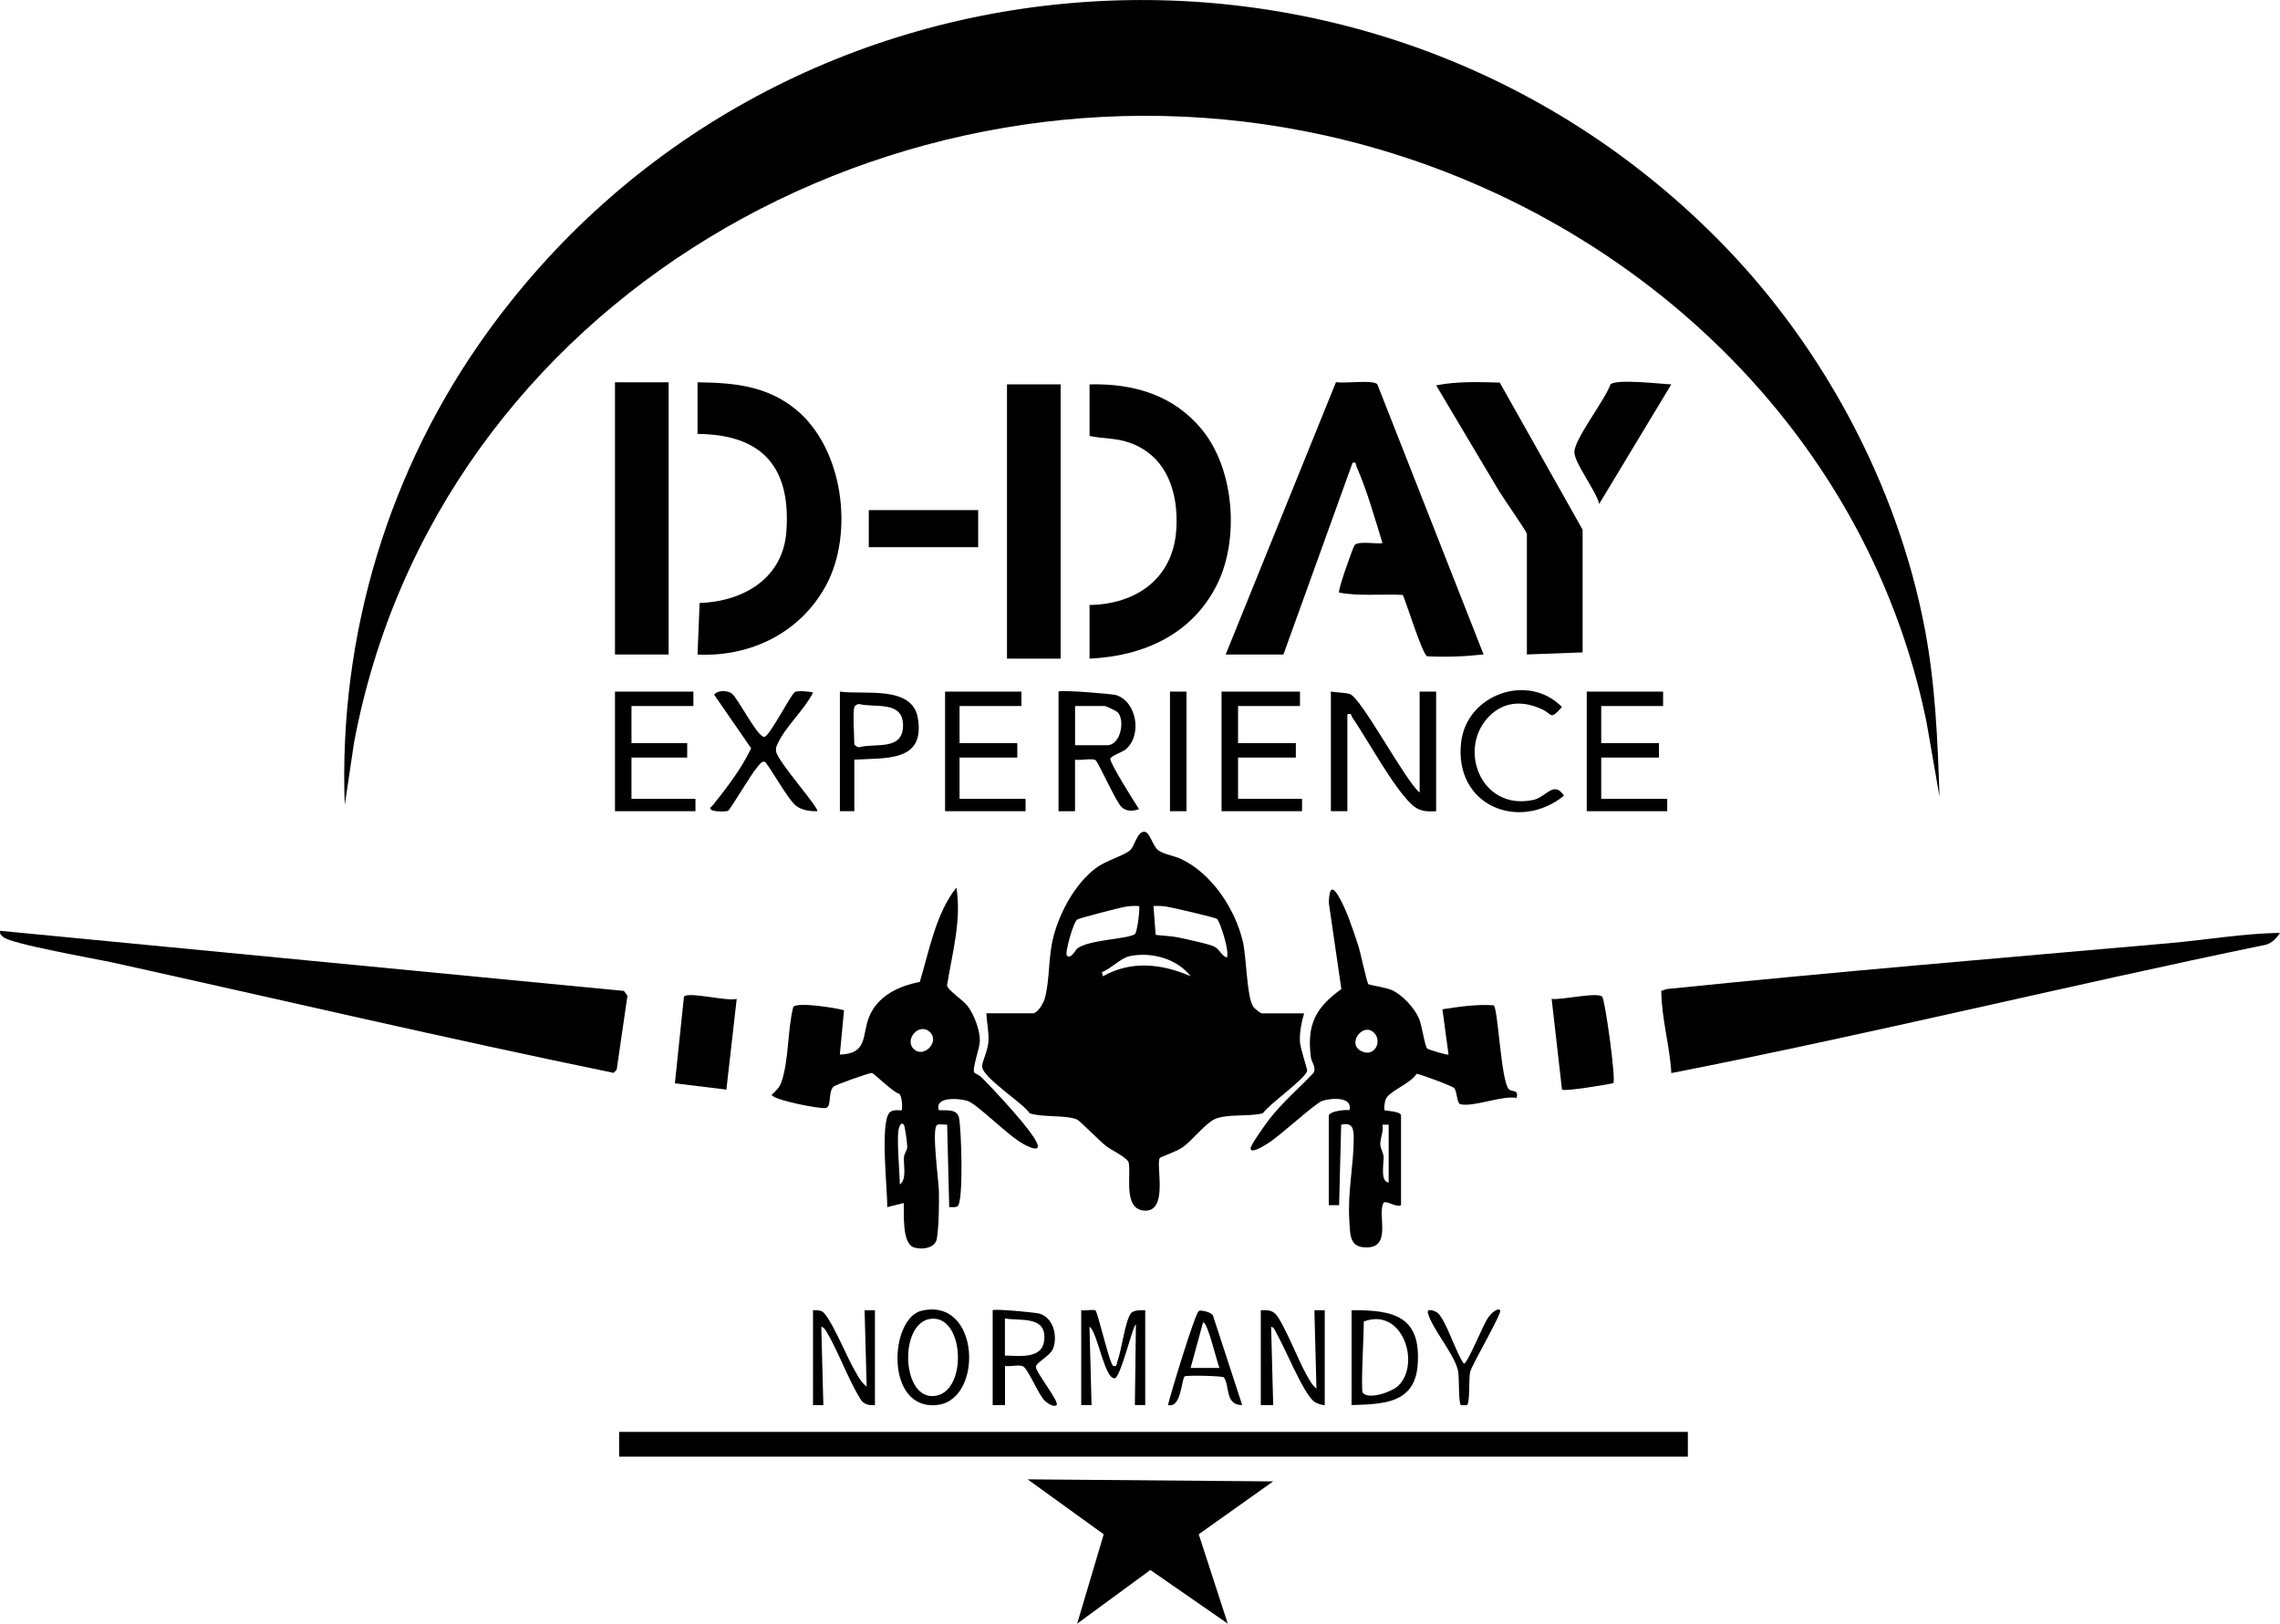
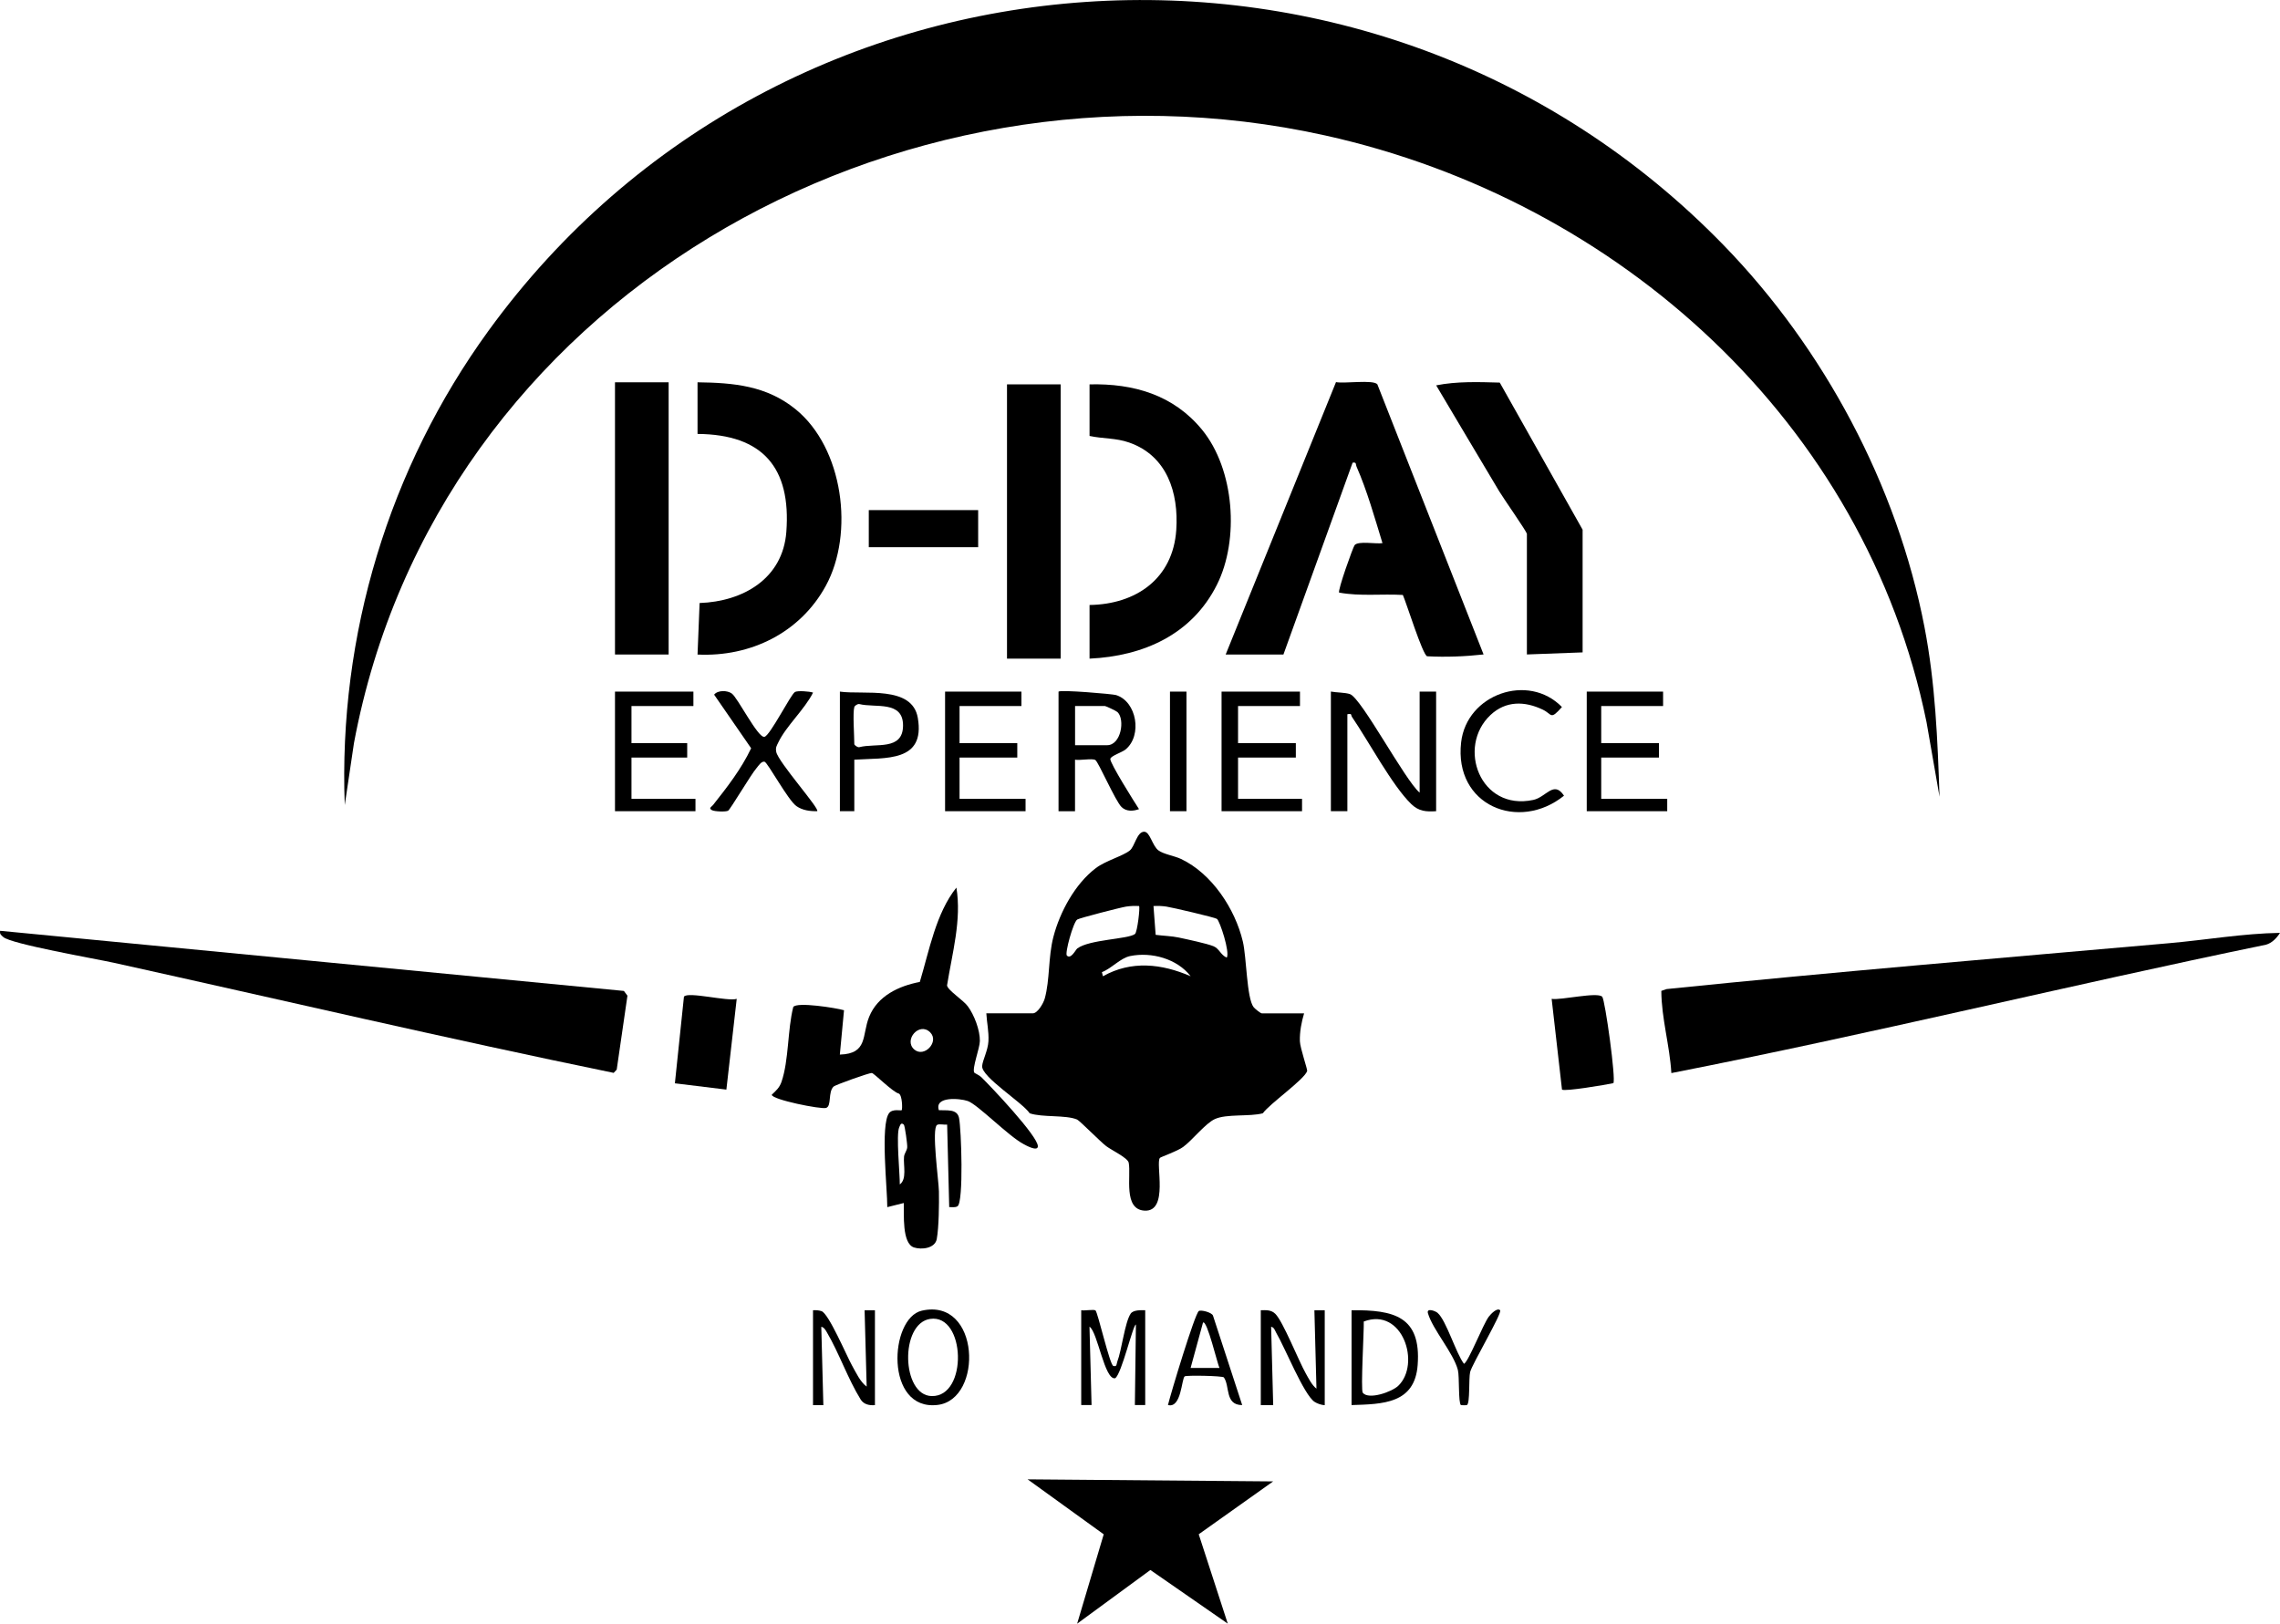
<svg xmlns="http://www.w3.org/2000/svg" id="Calque_2" data-name="Calque 2" viewBox="0 0 463.2 329.92">
  <defs>
    <style>
      .cls-1 {
        fill: #000;
      }
    </style>
  </defs>
  <g id="Calque_1-2" data-name="Calque 1">
    <g id="e6lEcX.tif">
      <g>
        <path class="cls-1" d="M350.2,49.85c20.35,20.95,35.23,48.78,40.78,77.6,2.2,11.44,2.66,22.83,3.05,34.44l-2.64-15.16c-12.42-60.84-62.46-105.96-122.18-119.21C181.71,8.11,88.69,61.16,71.91,150.99l-1.87,12.58c-1.31-34.56,8.98-68.48,29.17-96.32,59.66-82.24,180.25-90.24,250.99-17.4Z" />
        <path class="cls-1" d="M264.94,205.89c-.53,1.78-.92,3.79-.86,5.67.05,1.42,1.59,5.79,1.48,6.08-.69,1.81-7.57,6.58-9.01,8.57-2.68.72-7.33.08-9.73,1.17-1.93.87-4.59,4.31-6.47,5.68-1.19.87-4.53,2.02-4.7,2.21-.95,1.08,1.86,11-3.13,10.72-4.38-.24-2.7-7.05-3.21-9.72-.19-1.02-3.46-2.54-4.58-3.39-1.22-.93-5.39-5.18-5.91-5.4-2.3-.98-7.04-.39-9.63-1.27-1.43-2.17-9.8-7.36-9.66-9.59.08-1.17,1.18-3.17,1.28-5.05.1-2.01-.32-3.72-.43-5.67h9.43c1.01,0,2.18-2.07,2.44-3.01,1.06-3.82.68-8.37,1.75-12.5,1.31-5.07,4.41-10.81,8.63-14,2.03-1.53,5.47-2.43,6.9-3.58,1.02-.83,1.44-3.82,2.92-3.81,1.19,0,1.65,2.9,2.92,3.81,1.09.78,3.19,1.08,4.56,1.72,6.26,2.96,10.99,10.14,12.56,16.77.77,3.24.77,11.45,2.18,13.33.24.32,1.42,1.27,1.67,1.27h8.59ZM231.41,184.1c-.88-.05-1.74-.02-2.62.11-1.04.15-9.52,2.34-9.94,2.63-.83.56-2.55,6.87-2.11,7.32.83.84,1.78-1.19,2.12-1.44,2.47-1.85,10.35-1.87,11.72-2.94.48-.38,1.07-5.43.83-5.67ZM247.24,186.71c-.43-.3-9.16-2.34-10.28-2.5-.88-.13-1.74-.16-2.62-.11l.44,5.85c1.48.2,3.26.24,4.69.55,1.68.36,5.66,1.2,7.05,1.76,1.19.48,1.48,1.81,2.71,2.32.67-1.13-1.42-7.46-1.99-7.86ZM241.88,198.35c-2.76-3.55-7.95-4.97-12.27-4.09-2,.4-3.86,2.58-5.75,3.27l.21.84c5.77-3.26,11.94-2.55,17.81-.01Z" />
        <path class="cls-1" d="M249.01,132.98l22.41-55.34c1.6.35,7.57-.55,8.4.45l21.58,54.89c-3.81.42-7.62.57-11.47.37-.93-.32-4.18-10.78-4.93-12.46-4.31-.25-8.68.31-12.94-.48-.36-.36,2.82-9.25,3.14-9.64.76-.91,4.36-.19,5.66-.41-1.54-5.02-3.14-10.72-5.25-15.5-.23-.51.03-1.01-.82-.84l-14.05,38.97h-11.74Z" />
        <path class="cls-1" d="M463.2,189.55c-.65,1.04-1.62,2.06-2.83,2.4-40.35,8.32-80.38,18.17-120.82,26.09-.33-5.6-2.01-11.1-2.04-16.7l1.08-.37c34.03-3.49,68.1-6.32,102.18-9.33,7.46-.66,14.93-1.97,22.43-2.09Z" />
        <path class="cls-1" d="M.03,189.13l126.72,12.22.72.97-2.18,15.02-.62.66c-33.92-6.97-67.74-14.89-101.58-22.38-3.58-.79-20.91-3.81-22.43-5.23-.42-.39-.77-.58-.63-1.26Z" />
        <path class="cls-1" d="M197.96,217.96c.06.11,1.01.52,1.39.9,1.95,1.9,11.56,12.04,11.5,14.06-.03,1.18-2.58-.28-2.9-.45-3.13-1.66-9.33-8.07-11.36-8.76-1.63-.55-6.8-.99-5.85,1.87,1.58.09,3.69-.31,4.09,1.55.48,2.25.96,17.1-.29,17.96-.46.32-1.16.16-1.7.18l-.42-16.76c-.57.08-1.61-.2-2.04.06-1.18.72.34,11.38.37,13.53.04,2.53,0,7.24-.44,9.66-.35,1.9-3.06,2.22-4.63,1.71-2.48-.82-1.99-6.84-2.07-9.03l-3.35.84c.02-3.64-1.44-16.75.37-19.11.72-.93,2.4-.44,2.56-.59s.14-3.03-.59-3.38c-1.18-.25-5.02-4.13-5.48-4.18-.51-.05-7.41,2.42-7.76,2.75-1.19,1.13-.36,3.96-1.53,4.35-.98.33-11.04-1.68-11.04-2.68.88-.84,1.56-1.41,1.98-2.62,1.51-4.41,1.21-10.59,2.39-15.21.73-1.08,8.7.19,10.31.66l-.85,9.01c5.76-.16,4.45-3.95,5.95-7.66,1.73-4.28,6.02-6.28,10.3-7.1,1.92-6.38,3.26-13.93,7.43-19.17,1.09,6.55-.86,13.37-1.9,19.88.13.98,3.28,2.97,4.2,4.21,1.32,1.77,2.5,4.87,2.47,7.08-.02,1.5-1.64,5.59-1.13,6.46ZM188.97,209.76c-2.21-2.2-5.42,1.55-3.25,3.47,2.03,1.79,5.17-1.56,3.25-3.47ZM183.62,228.52c-.59-.54-.73.1-.93.53-.68,1.43.14,9.53.11,11.62,1.49-1.07.7-3.87.86-5.63.06-.67.6-1.24.65-1.91.05-.62-.48-4.42-.69-4.61Z" />
-         <path class="cls-1" d="M269.97,226.63c.28-.87,3.31-1.19,4.19-1.05.69-2.84-3.75-2.45-5.47-1.91-1.56.5-8.5,7.04-11.07,8.62-.4.25-3.54,2.33-3.56,1.04-.01-.66,3.11-5,3.77-5.86,2.66-3.43,6.03-6.32,9.01-9.45.65-1.13-.4-2.18-.53-3.23-.83-6.51.89-10.04,6.2-13.81l-2.55-17.53c.07-2.03.33-4.08,1.91-1.46,1.68,2.78,3.04,7.02,4.08,10.17.41,1.26,1.75,7.52,2.04,7.81.18.18,3.71.7,4.84,1.24,2.16,1.02,4.57,3.64,5.49,5.83.54,1.29,1.17,5.67,1.63,6.02.35.26,4.17,1.4,4.33,1.22l-1.24-9.2c3.44-.53,6.93-1.06,10.42-.81.9.76,1.48,15.43,3.07,17.04.66.66,2.03-.05,1.58,1.77-3.08-.52-8.77,1.94-11.46,1.28-.68-.17-.62-2.63-1.22-3.27-.41-.44-7.16-2.95-7.66-2.89-1.22,2.05-5.68,3.49-6.3,5.28-.15.44-.36,1.92-.18,2.11.12.13,3.34.19,3.34,1.06v18.23c-.92.58-3.18-1.14-3.57-.43-1.33,2.39,2,9.52-4.04,8.99-2.9-.25-2.72-2.83-2.89-5.4-.38-5.82.89-11.27.89-16.77,0-2.05-.29-3.24-2.55-2.73l-.42,16.34h-2.1v-18.23ZM279.08,209.78c-2.25-2.08-5.61,2.41-2.4,3.86,2.65,1.2,4.23-2.17,2.4-3.86ZM282.12,228.52h-1.26c.27,1.36-.47,2.71-.44,3.97.02.92.63,1.75.67,2.53.06,1.4-.73,5.15,1.03,5.24v-11.73Z" />
-         <rect class="cls-1" x="125.78" y="290.95" width="217.12" height="5.03" />
        <path class="cls-1" d="M141.71,77.68c7.34.09,14.01.69,19.9,5.46,9.72,7.87,11.98,25.22,6.16,35.89-5.2,9.53-15.28,14.49-26.06,13.97l.42-10.47c8.85-.31,16.9-4.96,17.62-14.44.99-13.08-4.8-19.82-18.04-19.92v-10.48Z" />
        <path class="cls-1" d="M221.35,133.82v-10.89c9.45-.14,16.96-5.35,17.62-15.27.5-7.54-1.87-15.03-9.54-17.73-2.74-.97-5.33-.75-8.08-1.35v-10.48c8.98-.21,17.06,2.15,22.85,9.21,6.6,8.05,7.63,22.34,3.02,31.52-5.07,10.1-14.91,14.49-25.87,15Z" />
        <polygon class="cls-1" points="258.65 301.01 243.53 311.75 249.43 329.91 233.71 319.01 218.83 329.92 224.23 311.76 208.77 300.59 258.65 301.01" />
        <path class="cls-1" d="M310.21,108.47c-.16-.62-4.8-7.26-5.62-8.62-4.3-7.16-8.53-14.37-12.82-21.55,4.23-.84,8.61-.68,12.92-.56l16.83,29.89v24.93l-11.32.42v-24.51Z" />
        <rect class="cls-1" x="204.58" y="78.1" width="10.9" height="55.73" />
        <rect class="cls-1" x="124.94" y="77.68" width="10.9" height="55.31" />
-         <path class="cls-1" d="M339.54,78.1l-14.66,24.3c-.52-2.56-5.17-8.46-5.03-10.65.18-2.8,6.25-10.5,7.33-13.65,1.29-1.16,10.14-.08,12.37,0Z" />
        <path class="cls-1" d="M288.41,161.06v-20.53h3.35v24.3c-2.05.13-3.52.03-5.05-1.45-3.84-3.7-8.77-12.93-12.04-17.7-.26-.38.07-.77-.94-.55v19.69h-3.35v-24.3c1.11.21,2.9.18,3.88.52,2.32.8,11.17,17.5,14.14,20.01Z" />
        <path class="cls-1" d="M327.76,220.09c-1.38.3-9.98,1.76-10.43,1.3l-2.1-18.43c1.86.32,9.36-1.48,10.28-.42.58.67,2.83,16.88,2.25,17.56Z" />
        <path class="cls-1" d="M149.67,202.96l-2.1,18.44-10.46-1.28,1.84-17.6c.76-1.11,8.92,1.03,10.72.44Z" />
        <path class="cls-1" d="M215.06,140.53c.41-.41,10.96.48,11.67.7,4.22,1.31,5.37,8.19,1.96,11.04-.71.6-2.97,1.29-3.12,1.92-.17.74,4.99,8.94,5.83,10.22-1.17.43-2.58.52-3.55-.43-1.25-1.21-4.69-9.16-5.32-9.55s-3.18.13-4.13-.07v10.48h-3.35v-24.3ZM218.41,151.42h6.5c2.85,0,3.68-5.22,2.12-6.73-.25-.24-2.36-1.23-2.54-1.23h-6.08v7.96Z" />
        <polygon class="cls-1" points="264.1 140.53 264.1 143.46 251.52 143.46 251.52 151 263.26 151 263.26 153.93 251.52 153.93 251.52 162.32 264.52 162.32 264.52 164.83 248.17 164.83 248.17 140.53 264.1 140.53" />
        <polygon class="cls-1" points="140.87 140.53 140.87 143.46 128.29 143.46 128.29 151 139.61 151 139.61 153.93 128.29 153.93 128.29 162.32 141.29 162.32 141.29 164.83 124.94 164.83 124.94 140.53 140.87 140.53" />
        <polygon class="cls-1" points="207.51 140.53 207.51 143.46 194.94 143.46 194.94 151 206.67 151 206.67 153.93 194.94 153.93 194.94 162.32 208.35 162.32 208.35 164.83 192 164.83 192 140.53 207.51 140.53" />
        <polygon class="cls-1" points="337.87 140.53 337.87 143.46 325.3 143.46 325.3 151 337.03 151 337.03 153.93 325.3 153.93 325.3 162.32 338.71 162.32 338.71 164.83 322.36 164.83 322.36 140.53 337.87 140.53" />
        <rect class="cls-1" x="176.5" y="103.65" width="22.22" height="7.54" />
        <path class="cls-1" d="M161.49,140.61c.53-.31,2.94-.14,3.69.12-1.71,3.41-5.49,6.82-7.06,10.12-.35.73-.59,1.03-.42,1.93.38,2.04,8.91,11.6,8.32,12.04-1.47.04-2.99-.17-4.21-1.02-1.72-1.2-5.85-8.88-6.49-9.03s-1.28.9-1.62,1.29c-1.1,1.25-5.33,8.41-5.78,8.67s-2.73.18-3.28-.11c-.77-.42-.08-.68.22-1.05,2.87-3.63,5.73-7.3,7.74-11.53l-7.52-10.89c.74-.95,2.68-.89,3.58-.24,1.24.89,5.32,9.09,6.64,8.81,1.15-.24,5.33-8.6,6.2-9.11Z" />
        <path class="cls-1" d="M173.56,154.35v10.48h-2.93v-24.3c4.86.69,14.69-1.34,15.83,5.34,1.55,9.05-6.52,8.08-12.89,8.49ZM173.56,143.67c-.34,1.13,0,5.9,0,7.54,0,.18.66.7,1.01.61,3.34-.88,8.86.78,8.89-4.38s-5.63-3.56-8.89-4.38c-.36-.07-.93.34-1.01.61Z" />
        <path class="cls-1" d="M302.81,145.28c-6.9,6.48-2.13,19.56,8.68,17.26,2.65-.56,4.16-4.03,6.25-.86-9.19,7.4-22.38,1.99-20.9-10.85,1.13-9.8,13.66-14.17,20.48-7.17-2.42,2.74-1.94,1.47-3.88.54-3.69-1.77-7.53-1.83-10.63,1.08Z" />
-         <path class="cls-1" d="M201.65,266.23c.34-.34,8.76.45,9.57.7,2.82.86,3.71,4.63,2.69,7.16-.59,1.45-3.44,2.76-3.46,3.65-.03,1.1,4.88,7.17,4.2,7.77-.56.49-1.82-.37-2.32-.82-1.34-1.21-3.4-6.43-4.47-7.05-.7-.41-2.73.09-3.68-.09v7.96h-2.51v-19.27ZM204.16,267.9v7.54c3.38.05,8.18.84,8.01-3.99-.15-4.07-5.19-3.01-8.01-3.56Z" />
        <path class="cls-1" d="M219.67,266.23c.65.13,2.59-.22,2.89.04.47.4,2.9,11.05,3.61,11.27.78.24.64-.38.81-.84.91-2.38,1.54-8.01,2.72-9.77.53-.79,2.11-.71,2.96-.71v19.27h-2.1s.21-16.35.21-16.35c-.59-.01-2.88,9.98-4.2,10.9-2.17.51-3.56-9.41-5.23-10.47l.42,15.92h-2.1v-19.28Z" />
        <path class="cls-1" d="M256.14,266.23c1.1-.03,2.12-.09,2.95.73,1.58,1.56,4.72,9.52,6.2,12.13.56.99,1.26,2.4,2.16,3.07l-.42-15.92h2.1v19.28c-.67-.03-1.5-.31-2.06-.67-2.17-1.41-6.08-11.15-7.78-14.01-.27-.46-.42-1.15-1.05-1.25l.42,15.92h-2.52v-19.28Z" />
        <path class="cls-1" d="M274.58,285.5v-19.27c8.62-.09,14.16,1.25,13.43,11.12-.58,7.89-7.08,7.95-13.43,8.15ZM284.07,281.58c4.6-4.41.92-16.05-7.01-13.06.07,1.74-.65,13.92-.2,14.48,1.19,1.48,5.89-.16,7.21-1.42Z" />
        <path class="cls-1" d="M165.18,266.23c.58-.03,1.15,0,1.71.18,1.46.46,5.09,9.04,6.18,11,.81,1.44,1.7,3.41,3,4.33l-.42-15.51h2.1v19.28c-1.09.09-2.24-.12-2.88-1.11-2.6-4.19-4.43-9.52-6.87-13.66-.27-.46-.57-1.04-1.15-1.15l.42,15.92h-2.1v-19.28Z" />
        <path class="cls-1" d="M187.27,266.32c11.88-2.71,12.53,18.04,3.22,19.15-10.79,1.29-9.83-17.65-3.22-19.15ZM188.97,267.99c-6.18.92-5.84,15.53.3,15.68,7.43.18,6.91-16.75-.3-15.68Z" />
        <path class="cls-1" d="M252.36,285.5c-3.55,0-2.46-3.84-3.72-5.62-.23-.33-7.67-.47-7.97-.21-.64.56-.67,6.55-3.39,5.82.57-2.35,5.45-18.53,6.27-19.1.42-.29,2.65.27,2.88.94l5.93,18.16ZM247.75,277.96c-.38-.65-2.53-9.86-3.35-9.22l-2.52,9.22h5.87Z" />
        <rect class="cls-1" x="237.69" y="140.53" width="3.35" height="24.3" />
        <path class="cls-1" d="M292.06,266.77c1.75,1.5,3.73,8.21,5.36,10.35.95-.47,3.87-8.06,5.06-9.61.35-.46,1.66-1.88,2.28-1.28.51.49-5.7,10.95-6.09,12.56-.31,1.3,0,6.3-.64,6.7-.11.07-1.18.05-1.23.02-.56-.46-.28-5.82-.62-7.14-.9-3.48-5.1-8.18-6.08-11.52-.34-1.15,1.47-.5,1.97-.08Z" />
      </g>
    </g>
  </g>
</svg>